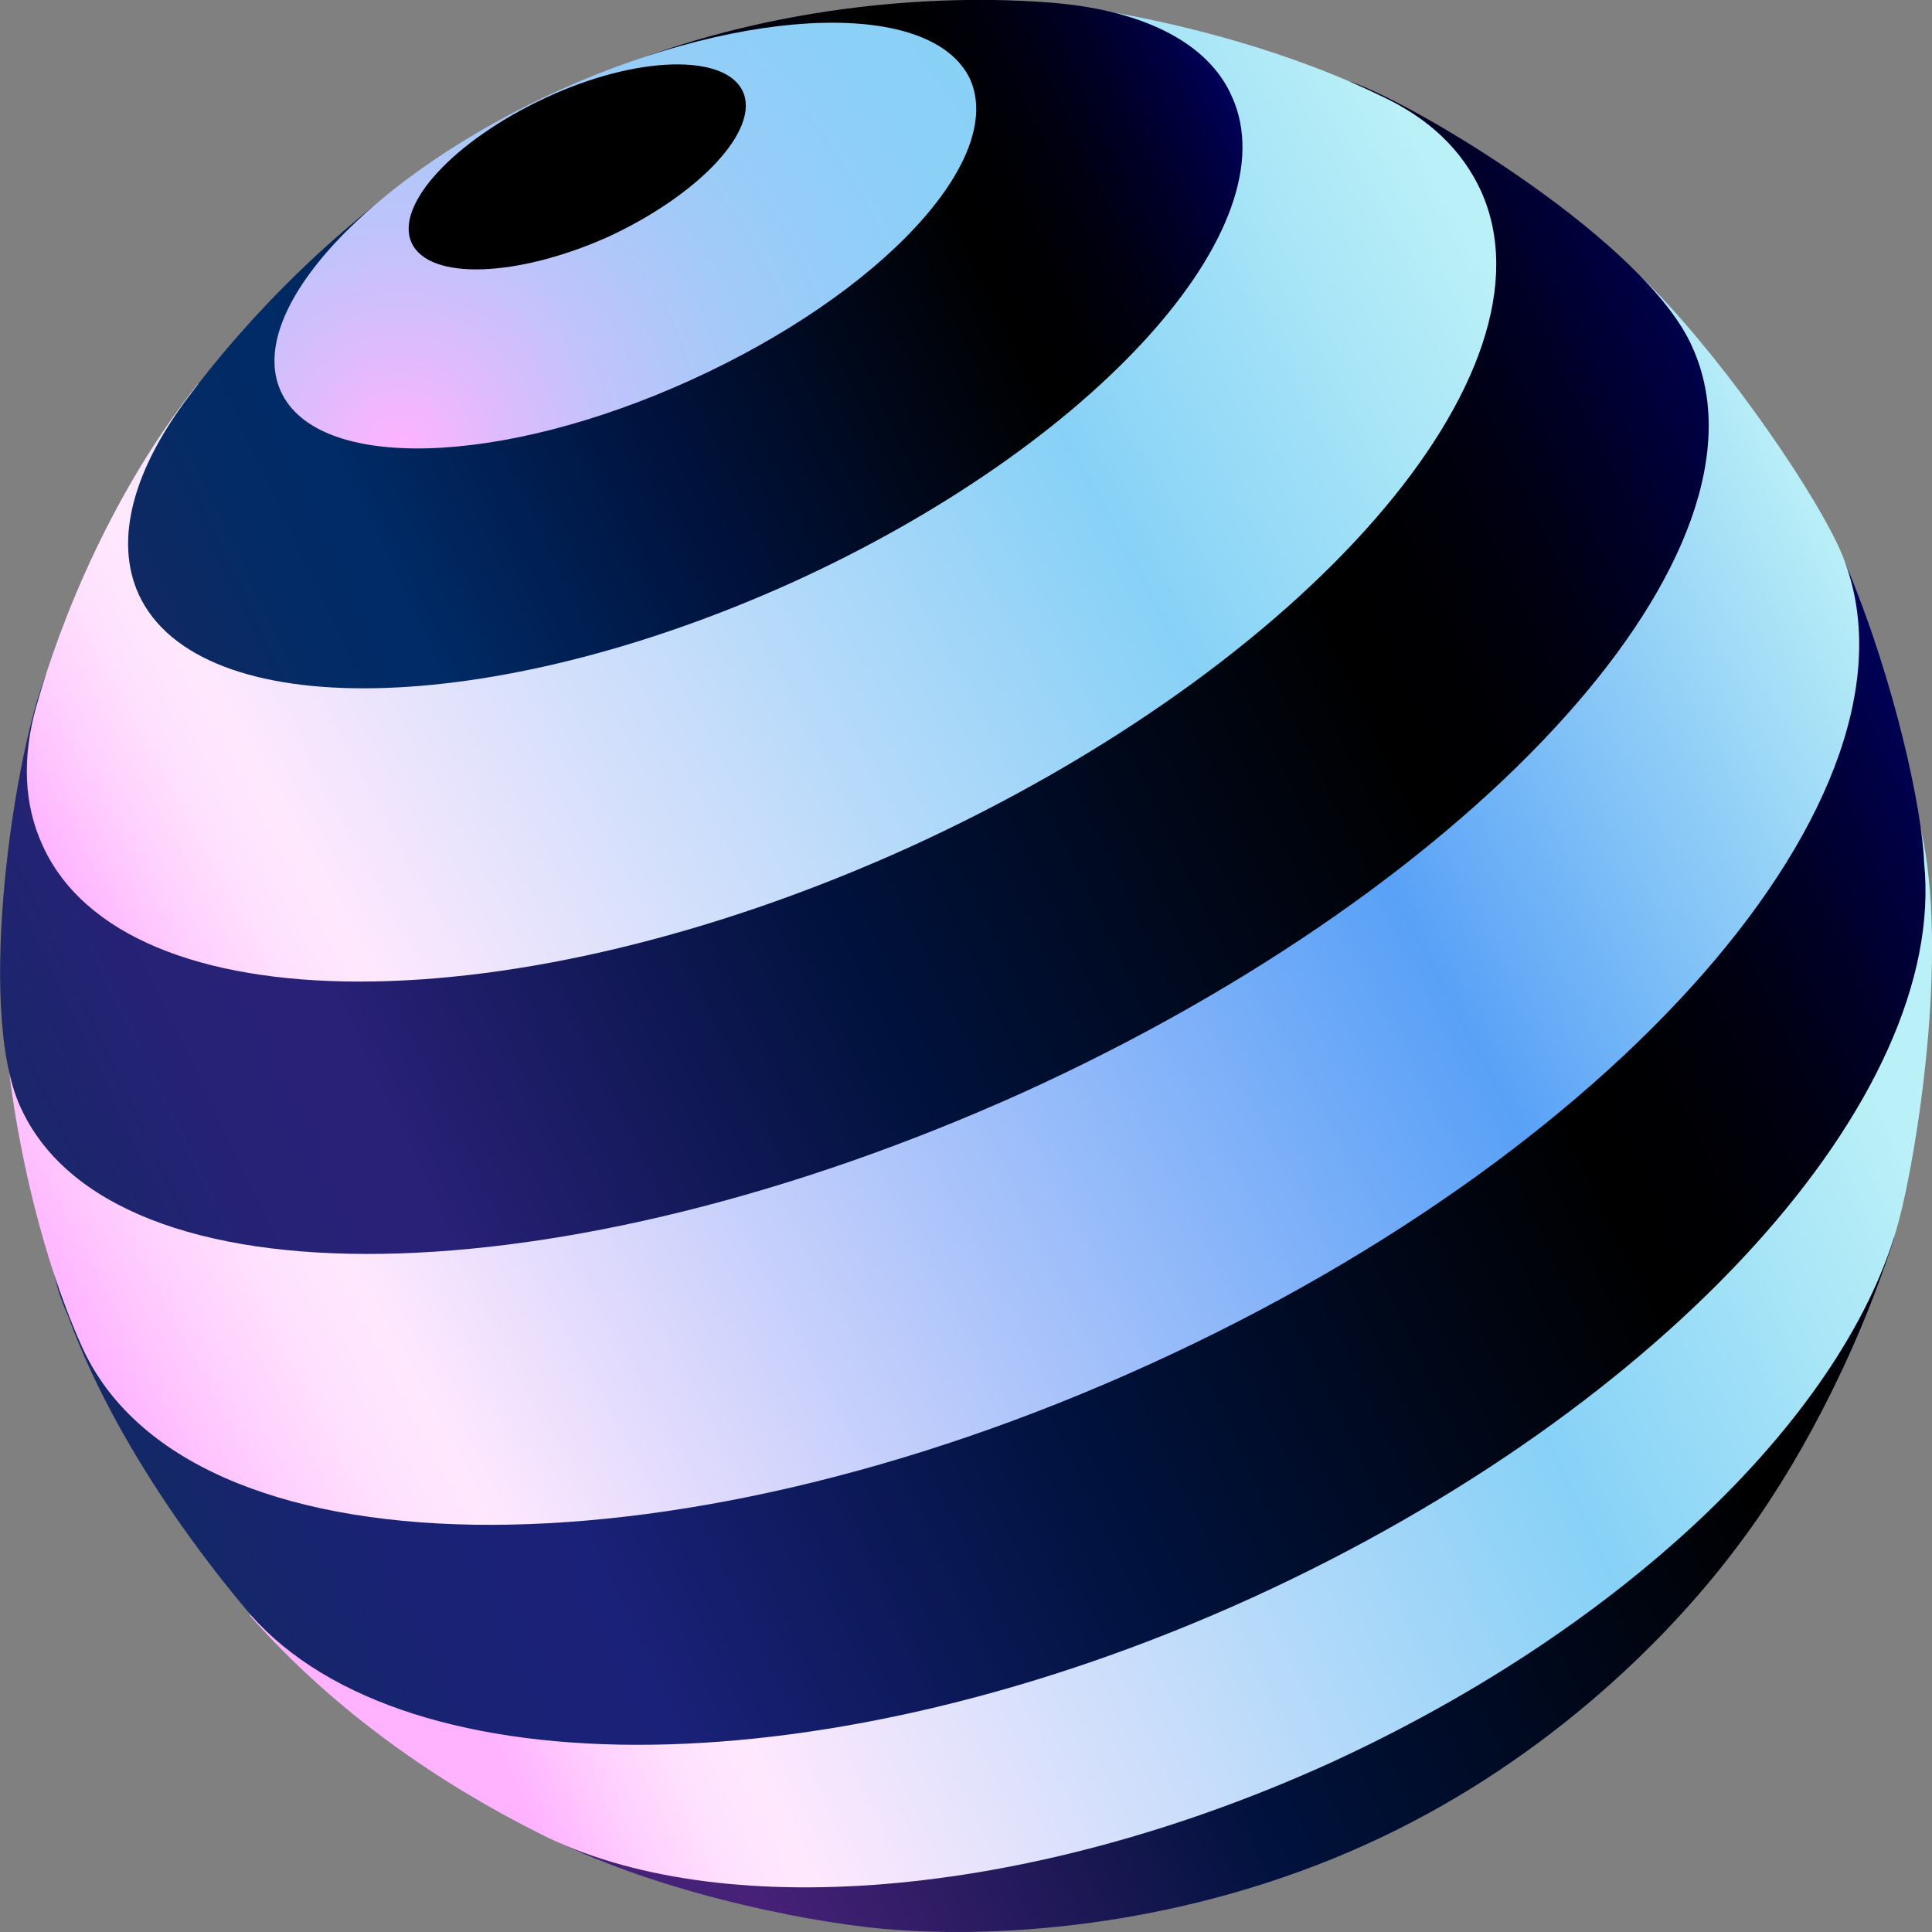
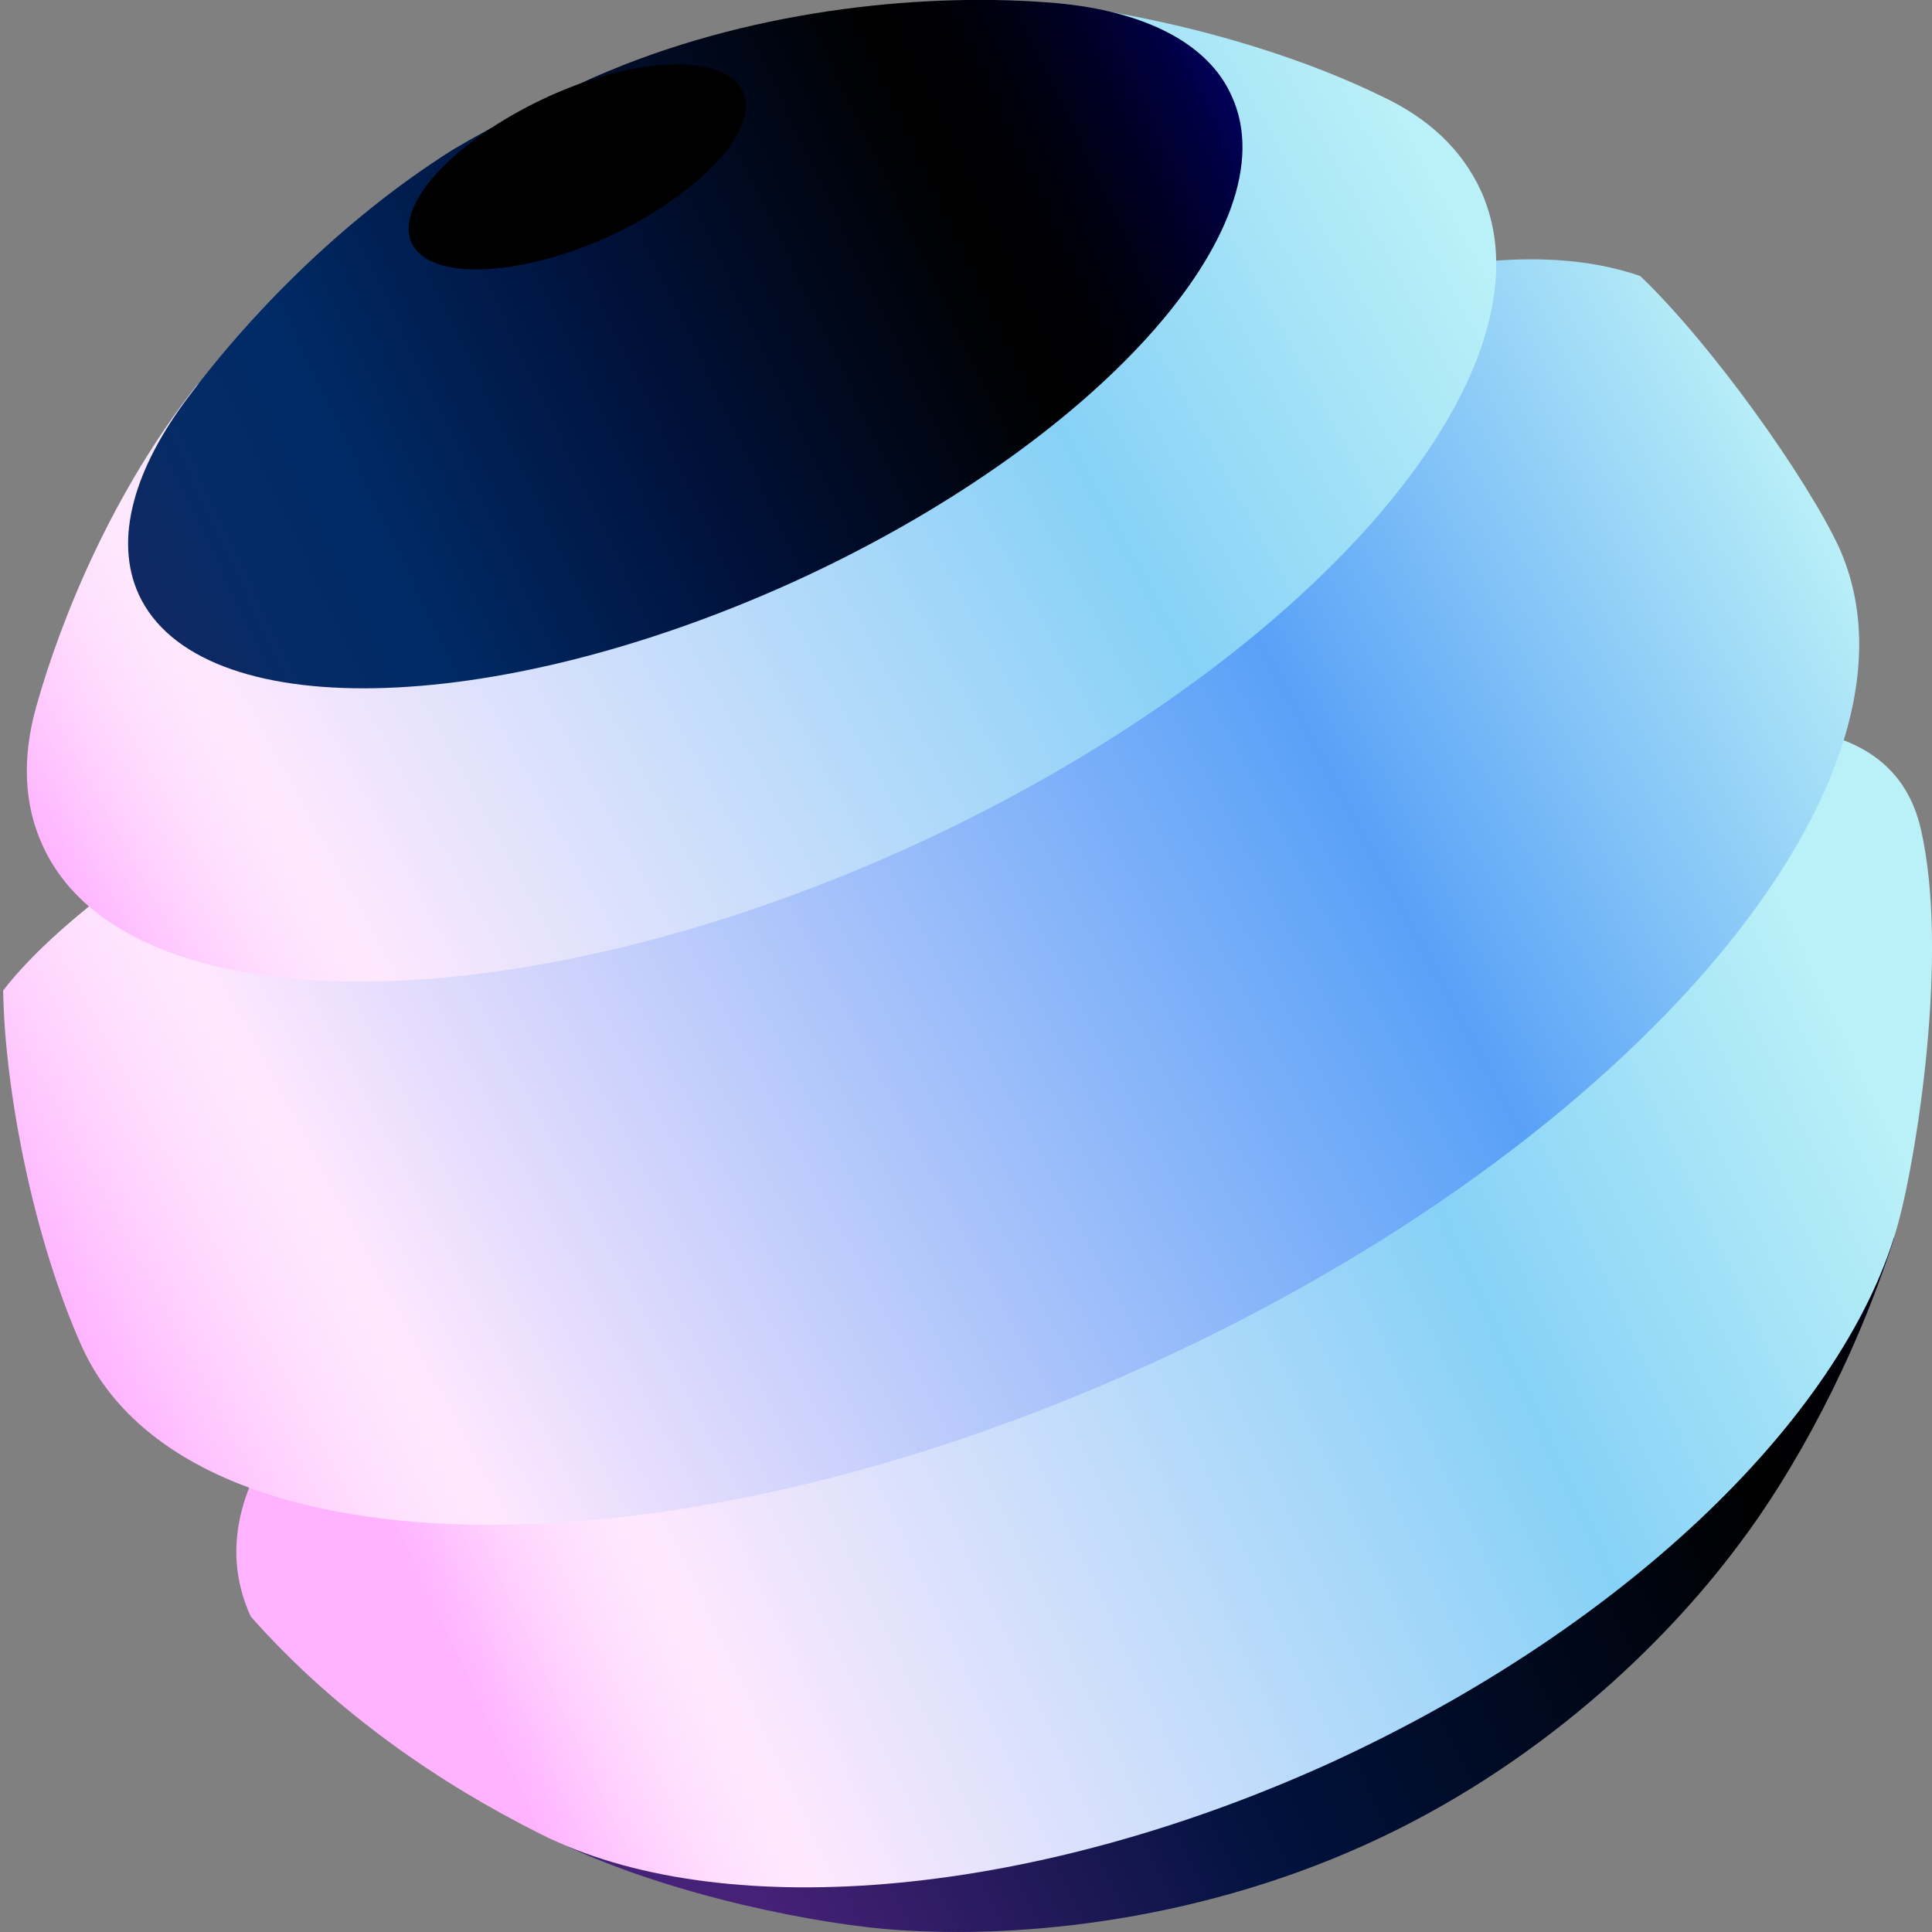
<svg xmlns="http://www.w3.org/2000/svg" version="1.1" id="_x2014_ÎÓÈ_x5F_1" x="0px" y="0px" viewBox="0 0 122.5 122.5" style="enable-background:new 0 0 122.5 122.5;" xml:space="preserve">
  <rect x="0" y="0" width="122.5" height="122.5" fill="#808080" stroke="none" />
  <style type="text/css"> .st0{fill:url(#SVGID_1_);} .st1{fill:url(#SVGID_00000025402278157004507070000000463539999120658086_);} .st2{fill:url(#SVGID_00000116943147507355047680000004896440474063951548_);} .st3{fill:url(#SVGID_00000075877935828120715410000017907537024661930141_);} .st4{fill:url(#SVGID_00000053504354652864642740000002139668065598823090_);} .st5{fill:url(#SVGID_00000131365771388486478580000005688269296209904055_);} .st6{fill:url(#SVGID_00000102534468704153489210000000286119330126032559_);} .st7{fill:url(#SVGID_00000107547725333680365550000016591652187802081155_);} </style>
  <g>
    <linearGradient id="SVGID_1_" gradientUnits="userSpaceOnUse" x1="116.065" y1="699.491" x2="141.975" y2="820.082" gradientTransform="matrix(-0.234 -0.972 0.972 -0.234 -628.367 404.524)">
      <stop offset="0" style="stop-color:#122963" />
      <stop offset="3.948904e-02" style="stop-color:#27266B" />
      <stop offset="8.828820e-02" style="stop-color:#392372" />
      <stop offset="0.14" style="stop-color:#432277" />
      <stop offset="0.198" style="stop-color:#472178" />
      <stop offset="0.451" style="stop-color:#00123D" />
      <stop offset="0.753" style="stop-color:#000000" />
      <stop offset="0.803" style="stop-color:#000004" />
      <stop offset="0.857" style="stop-color:#000011" />
      <stop offset="0.911" style="stop-color:#000026" />
      <stop offset="0.966" style="stop-color:#000043" />
      <stop offset="1" style="stop-color:#000059" />
    </linearGradient>
    <path class="st0" d="M120.1,78.5c-2.5,7.8-6.4,14.9-9.9,19.5c-4.7,6.3-12.8,14.1-23.7,19C75.4,122,63.9,123,56,122.3 c-5.4-0.5-14.9-2.5-21.6-6c-3.7-8.1,19.3-21.4,38.1-30C91.4,77.7,116.4,70.3,120.1,78.5z" />
    <linearGradient id="SVGID_00000126305597813622036600000005065587770740317584_" gradientUnits="userSpaceOnUse" x1="134.868" y1="709.751" x2="154.453" y2="804.318" gradientTransform="matrix(-0.234 -0.972 0.972 -0.234 -628.367 404.524)">
      <stop offset="0" style="stop-color:#FFB3FF" />
      <stop offset="5.696900e-02" style="stop-color:#FFD0FE" />
      <stop offset="0.107" style="stop-color:#FFE2FE" />
      <stop offset="0.143" style="stop-color:#FFE8FE" />
      <stop offset="0.709" style="stop-color:#87D1F7" />
      <stop offset="1" style="stop-color:#BAF0F7" />
    </linearGradient>
    <path style="fill:url(#SVGID_00000126305597813622036600000005065587770740317584_);" d="M121.8,52.6c1.8,7.9-0.3,20.7-1.4,24.8 c-3.2,12-16.9,25.6-36.1,34.4c-19.4,8.8-38.9,10.1-50,4.5c-6.4-3.2-13-7.7-18.4-13.8c-6.2-13.6,20.2-28.1,46-39.9 C87.7,50.7,118.5,38,121.8,52.6z" />
    <linearGradient id="SVGID_00000002382198183991595290000017254716035013413814_" gradientUnits="userSpaceOnUse" x1="146.022" y1="693.06" x2="171.931" y2="813.647" gradientTransform="matrix(-0.234 -0.972 0.972 -0.234 -628.367 404.524)">
      <stop offset="0" style="stop-color:#122963" />
      <stop offset="3.155728e-02" style="stop-color:#15266A" />
      <stop offset="0.11" style="stop-color:#192274" />
      <stop offset="0.198" style="stop-color:#1A2178" />
      <stop offset="0.451" style="stop-color:#00123D" />
      <stop offset="0.753" style="stop-color:#000000" />
      <stop offset="0.803" style="stop-color:#000004" />
      <stop offset="0.857" style="stop-color:#000011" />
      <stop offset="0.911" style="stop-color:#000026" />
      <stop offset="0.966" style="stop-color:#000043" />
      <stop offset="1" style="stop-color:#000059" />
    </linearGradient>
-     <path style="fill:url(#SVGID_00000002382198183991595290000017254716035013413814_);" d="M117,35.7c3.2,7.6,4.9,15.8,5,19 c1.5,14.8-16.1,34.5-42.6,46.6c-26.8,12.2-53.6,12.3-63.5,1.1c-1-1.2-8.1-9.4-11.6-19c-6.8-15,20.8-22.9,50.4-36.3 C84.4,33.6,109.5,21.1,117,35.7z" />
    <linearGradient id="SVGID_00000129893050264195552410000017501064202066494347_" gradientUnits="userSpaceOnUse" x1="158.647" y1="691.528" x2="189.475" y2="810.444" gradientTransform="matrix(-0.234 -0.972 0.972 -0.234 -628.367 404.524)">
      <stop offset="0" style="stop-color:#FFB3FF" />
      <stop offset="5.696900e-02" style="stop-color:#FFD0FE" />
      <stop offset="0.107" style="stop-color:#FFE2FE" />
      <stop offset="0.143" style="stop-color:#FFE8FE" />
      <stop offset="0.709" style="stop-color:#59A1F7" />
      <stop offset="1" style="stop-color:#BAF0F7" />
    </linearGradient>
    <path style="fill:url(#SVGID_00000129893050264195552410000017501064202066494347_);" d="M104,17.5c4.6,4.4,10.6,12.9,12.6,17.2 c6.6,14.6-12.9,37.8-43.7,51.8c-30.7,14-61.1,13.5-67.7-1.1c-3.1-6.9-4.9-16.3-5-22.6C7.9,52.9,32.6,41,48.8,33.6 C70.6,23.7,90.9,13,104,17.5z" />
    <linearGradient id="SVGID_00000100374217497707728540000005998724668568403125_" gradientUnits="userSpaceOnUse" x1="176.611" y1="686.487" x2="202.52" y2="807.076" gradientTransform="matrix(-0.234 -0.972 0.972 -0.234 -628.367 404.524)">
      <stop offset="0" style="stop-color:#122963" />
      <stop offset="3.823731e-02" style="stop-color:#1B266B" />
      <stop offset="0.113" style="stop-color:#252275" />
      <stop offset="0.198" style="stop-color:#292178" />
      <stop offset="0.451" style="stop-color:#00123D" />
      <stop offset="0.753" style="stop-color:#000000" />
      <stop offset="0.803" style="stop-color:#000004" />
      <stop offset="0.857" style="stop-color:#000011" />
      <stop offset="0.911" style="stop-color:#000026" />
      <stop offset="0.966" style="stop-color:#000043" />
      <stop offset="1" style="stop-color:#000059" />
    </linearGradient>
-     <path style="fill:url(#SVGID_00000100374217497707728540000005998724668568403125_);" d="M85.7,5.2C90,6.7,104.4,15.4,107.3,22 c5.8,12.8-13.2,34-42.5,47.3C35.5,82.5,7.1,83,1.3,70.2C-1.6,63.9,1,47.2,3,42.6c7.7-8.6,25.9-13,40.8-19.7 C58.1,16.4,74.3,5.5,85.7,5.2z" />
    <linearGradient id="SVGID_00000083770933245200069210000007042136464197082513_" gradientUnits="userSpaceOnUse" x1="190.913" y1="696.324" x2="216.596" y2="790.857" gradientTransform="matrix(-0.234 -0.972 0.972 -0.234 -628.367 404.524)">
      <stop offset="0" style="stop-color:#FFB3FF" />
      <stop offset="5.696900e-02" style="stop-color:#FFD0FE" />
      <stop offset="0.107" style="stop-color:#FFE2FE" />
      <stop offset="0.143" style="stop-color:#FFE8FE" />
      <stop offset="0.709" style="stop-color:#87D1F7" />
      <stop offset="1" style="stop-color:#BAF0F7" />
    </linearGradient>
    <path style="fill:url(#SVGID_00000083770933245200069210000007042136464197082513_);" d="M69.5,0.6c7.3,1.2,13.6,3.3,18.1,5.5 c3,1.4,5.1,3.4,6.3,6c5.2,11.5-11,30.1-36.2,41.6C32.6,65.1,7.9,65.1,2.7,53.6C1.5,51,1.4,48,2.3,44.8c1.6-5.7,4.9-13.7,10.2-20.4 c6.2-5.3,17.3-8.2,26.4-12.3C49.7,7.1,60.4,1.3,69.5,0.6z" />
    <linearGradient id="SVGID_00000147208555115828583780000001128377709474892479_" gradientUnits="userSpaceOnUse" x1="207.72" y1="705.284" x2="223.411" y2="780.062" gradientTransform="matrix(-0.234 -0.972 0.972 -0.234 -628.367 404.524)">
      <stop offset="0" style="stop-color:#122963" />
      <stop offset="1.956756e-02" style="stop-color:#0E2964" />
      <stop offset="0.103" style="stop-color:#042B65" />
      <stop offset="0.198" style="stop-color:#002B66" />
      <stop offset="0.451" style="stop-color:#00123D" />
      <stop offset="0.753" style="stop-color:#000000" />
      <stop offset="0.803" style="stop-color:#000004" />
      <stop offset="0.857" style="stop-color:#000011" />
      <stop offset="0.911" style="stop-color:#000026" />
      <stop offset="0.966" style="stop-color:#000043" />
      <stop offset="1" style="stop-color:#000059" />
    </linearGradient>
    <path style="fill:url(#SVGID_00000147208555115828583780000001128377709474892479_);" d="M67,0.2c5.5,0.5,9.6,2.5,11.1,5.9 c3.8,8.3-8.7,22.1-27.8,30.8c-19.2,8.7-37.7,9-41.5,0.8c-1.6-3.5-0.3-8,3.2-12.6c3.5-4.7,9.4-11,16.7-15.6c2.5-1.5,7-3.8,9.9-5 C48.2,0.5,59-0.5,67,0.2z" />
    <radialGradient id="SVGID_00000134972685552173571810000007855768579647144077_" cx="212.614" cy="723.755" r="47.365" gradientTransform="matrix(-0.234 -0.972 0.972 -0.234 -628.367 404.524)" gradientUnits="userSpaceOnUse">
      <stop offset="0" style="stop-color:#FFB3FF" />
      <stop offset="0.119" style="stop-color:#E2BAFD" />
      <stop offset="0.28" style="stop-color:#C1C3FB" />
      <stop offset="0.446" style="stop-color:#A7C9F9" />
      <stop offset="0.617" style="stop-color:#95CDF8" />
      <stop offset="0.797" style="stop-color:#8BD0F7" />
      <stop offset="1" style="stop-color:#87D1F7" />
    </radialGradient>
-     <path style="fill:url(#SVGID_00000134972685552173571810000007855768579647144077_);" d="M61.5,5c2.3,5.1-5.6,13.6-17.7,19.1 c-12.1,5.5-23.7,5.8-26,0.7c-2.3-5.1,5.6-13.6,17.7-19.1C47.5,0.3,59.1,0,61.5,5z" />
    <path d="M47.1,5.8c1.1,2.4-2.7,6.5-8.5,9.2c-5.8,2.6-11.4,2.8-12.5,0.4c-1.1-2.4,2.7-6.5,8.5-9.2C40.4,3.5,46,3.4,47.1,5.8z" />
  </g>
</svg>